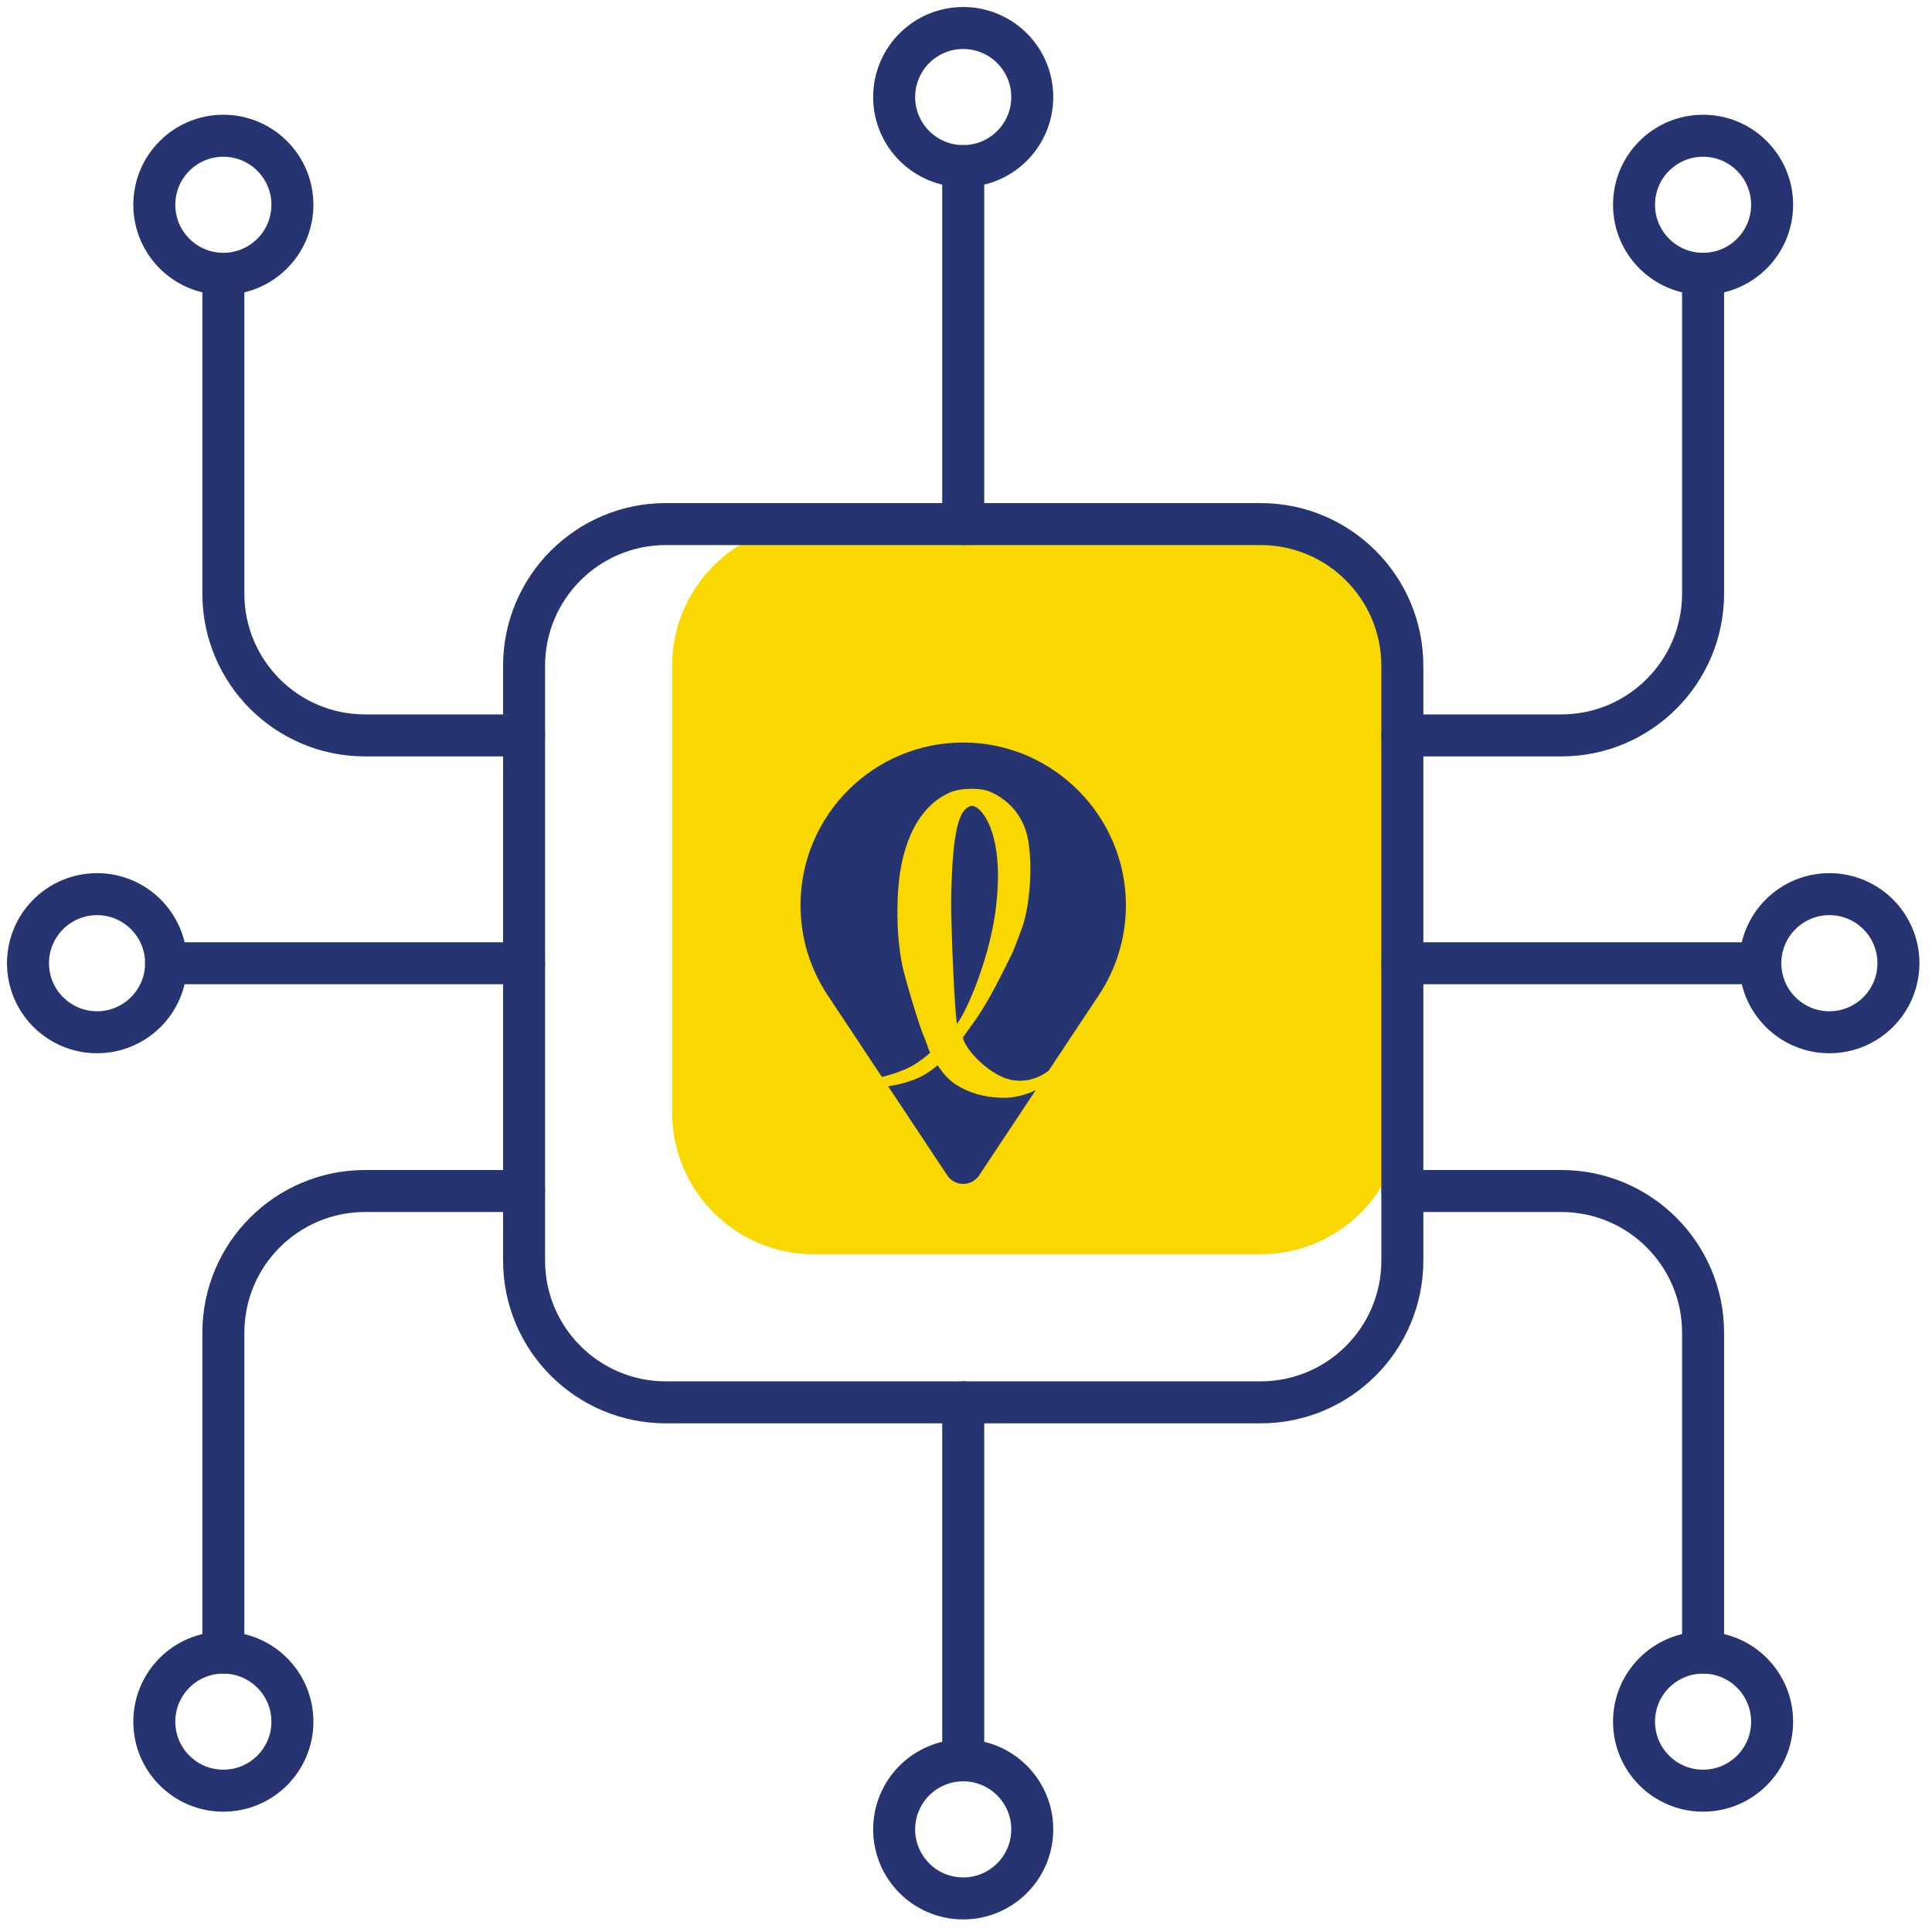
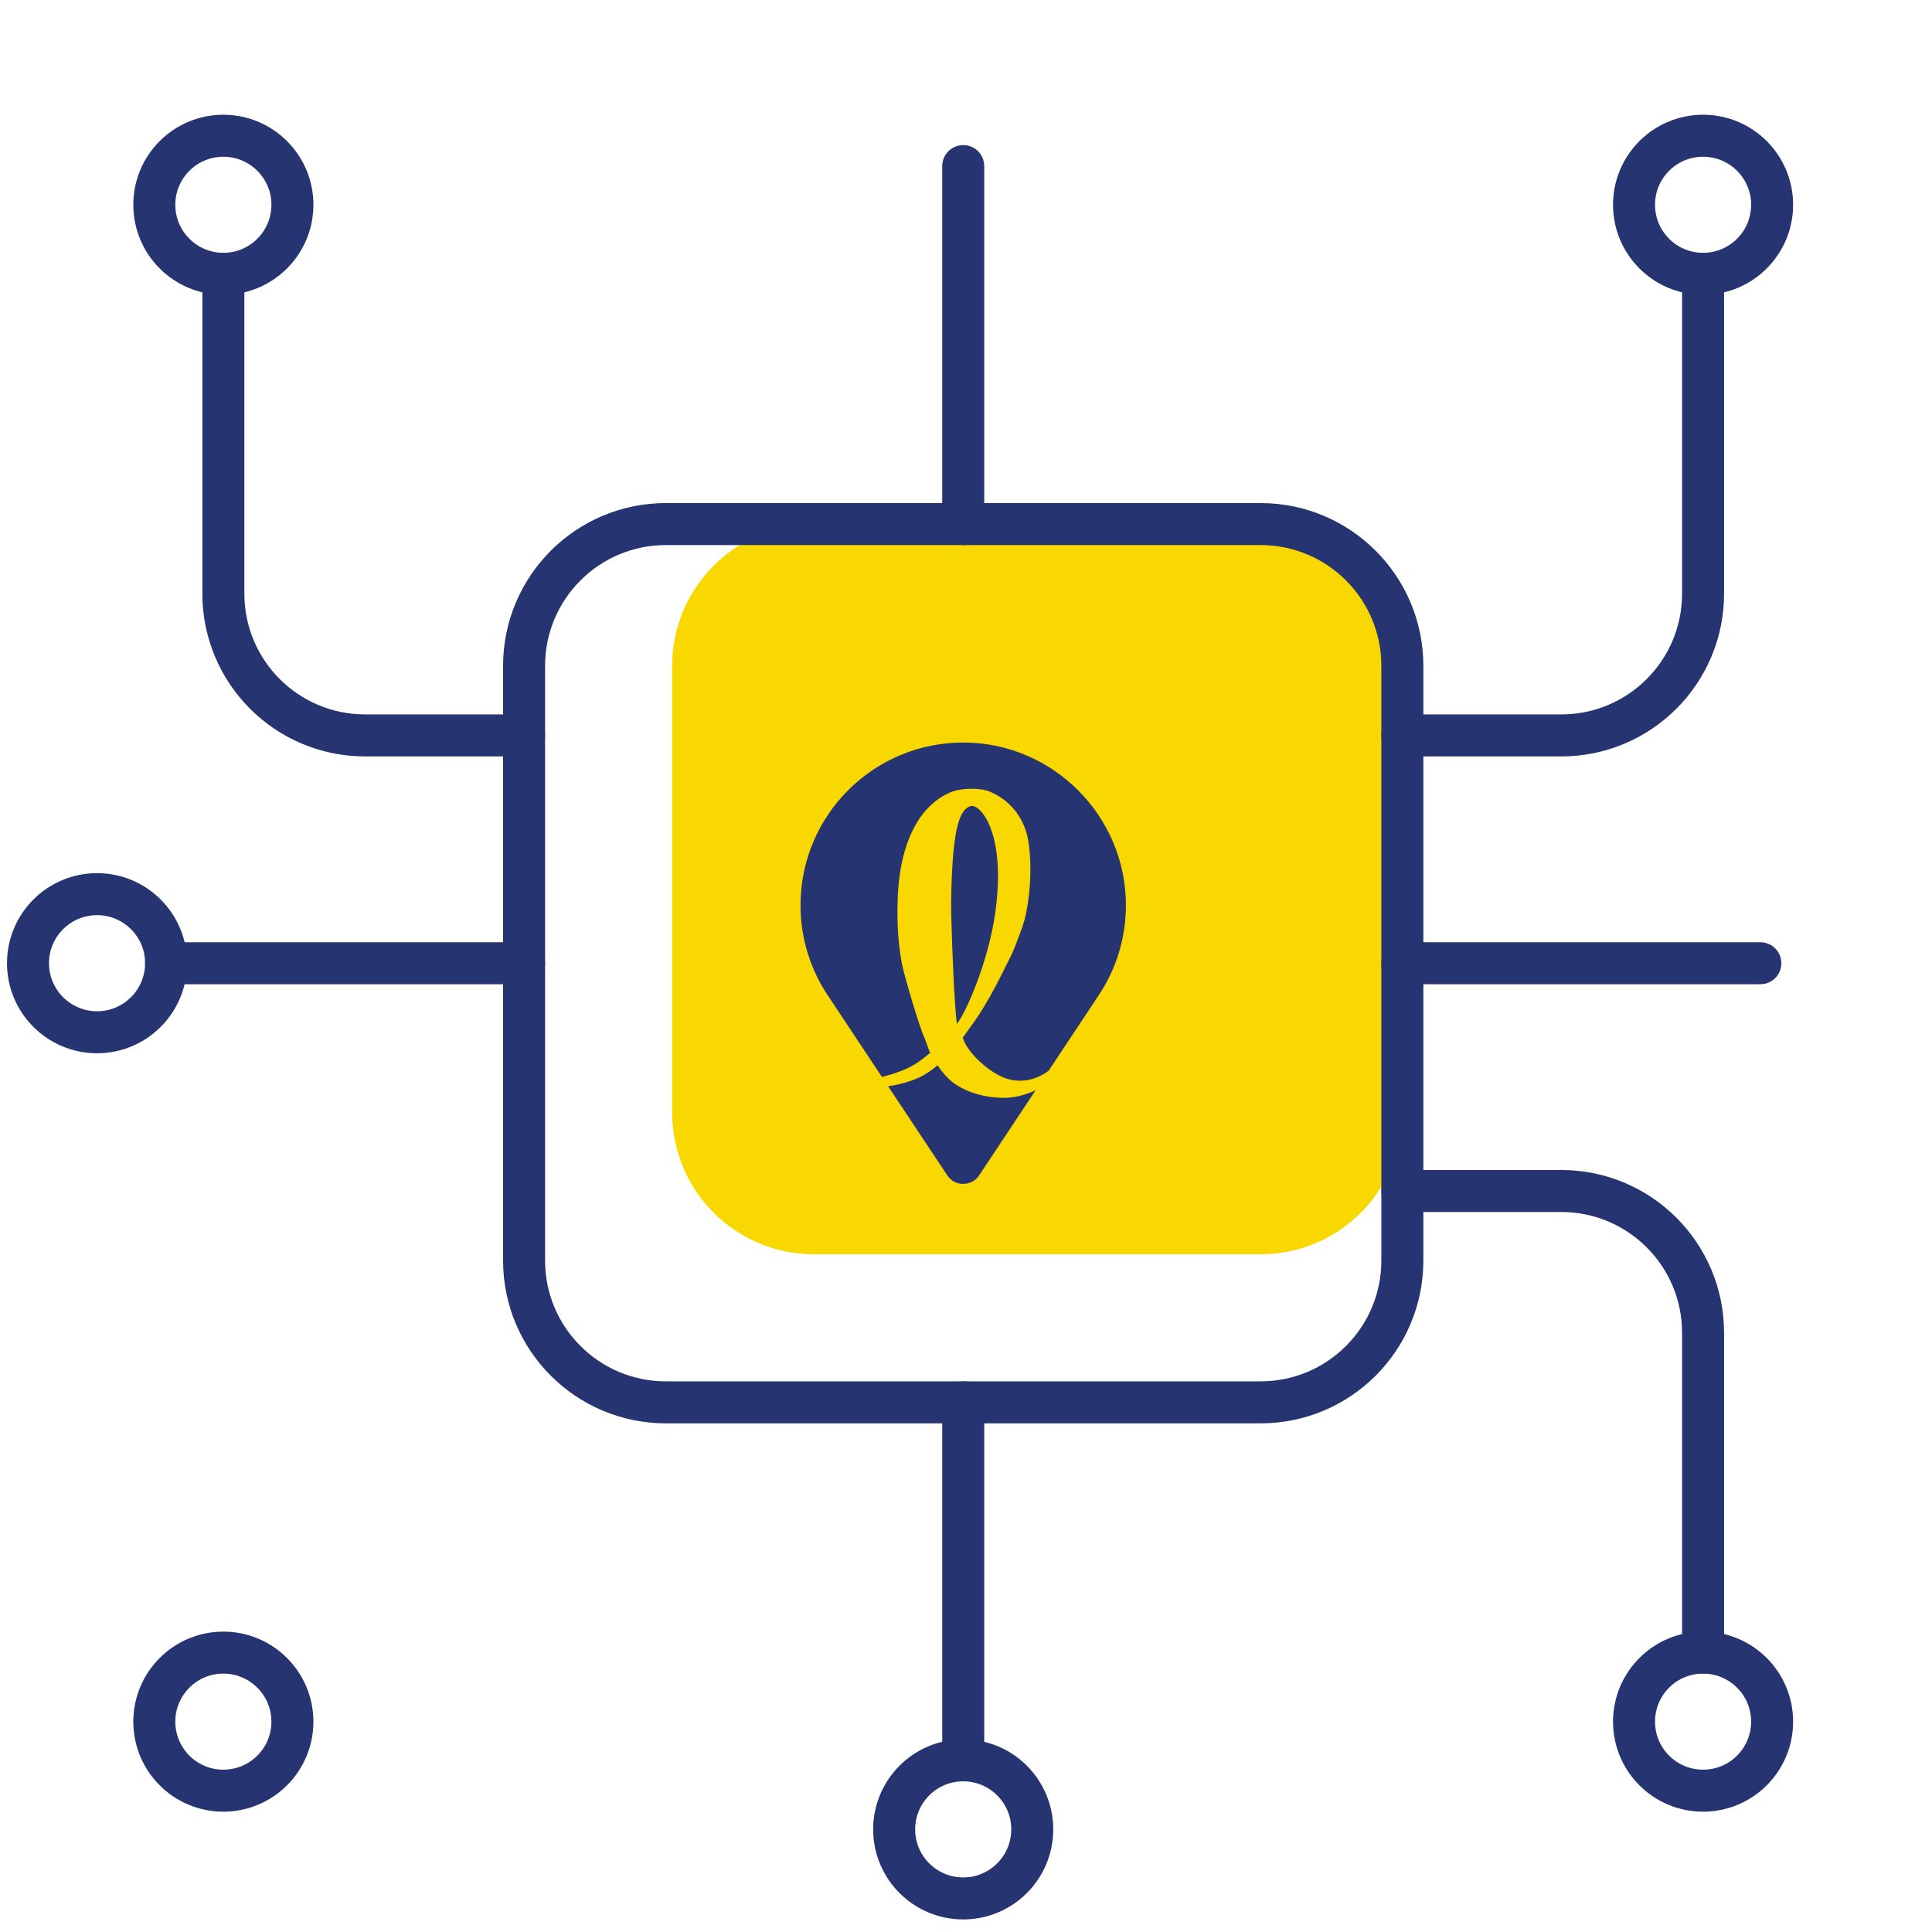
<svg xmlns="http://www.w3.org/2000/svg" width="69px" height="69px" viewBox="0 0 69 69">
  <title>63984DC8-1A21-4C92-94A4-AF9ED6FB65B3</title>
  <g id="leadinary-homepage-v03" stroke="none" stroke-width="1" fill="none" fill-rule="evenodd">
    <g id="Leadinary-Home-V03B" transform="translate(-1066, -2236)">
      <g id="Group-Copy-2" transform="translate(925, 2207)">
        <g id="Proprietary-Leadinary-icon" transform="translate(142, 30)">
          <path d="M44.021,43.795 L28.07,43.795 C25.273,43.795 23.006,41.528 23.006,38.732 L23.006,22.781 C23.006,19.984 25.273,17.717 28.07,17.717 L44.021,17.717 C46.817,17.717 49.084,19.984 49.084,22.781 L49.084,38.732 C49.084,41.528 46.817,43.795 44.021,43.795" id="Fill-1" fill="#F9D700" />
-           <path d="M35.866,2.466 C35.866,3.828 34.762,4.932 33.4,4.932 C32.039,4.932 30.934,3.828 30.934,2.466 C30.934,1.104 32.039,0 33.4,0 C34.762,0 35.866,1.104 35.866,2.466 Z" id="Stroke-3" stroke="#263571" stroke-width="1.5" stroke-linecap="round" stroke-linejoin="round" />
          <path d="M35.866,64.335 C35.866,65.697 34.762,66.801 33.4,66.801 C32.039,66.801 30.934,65.697 30.934,64.335 C30.934,62.973 32.039,61.869 33.4,61.869 C34.762,61.869 35.866,62.973 35.866,64.335 Z" id="Stroke-5" stroke="#263571" stroke-width="1.5" stroke-linecap="round" stroke-linejoin="round" />
          <line x1="33.401" y1="49.084" x2="33.401" y2="61.869" id="Stroke-7" stroke="#263571" stroke-width="1.5" stroke-linecap="round" stroke-linejoin="round" />
          <line x1="33.401" y1="4.932" x2="33.401" y2="17.717" id="Stroke-9" stroke="#263571" stroke-width="1.5" stroke-linecap="round" stroke-linejoin="round" />
-           <path d="M64.335,35.866 C62.974,35.866 61.869,34.762 61.869,33.4 C61.869,32.038 62.974,30.934 64.335,30.934 C65.697,30.934 66.801,32.038 66.801,33.4 C66.801,34.762 65.697,35.866 64.335,35.866 Z" id="Stroke-11" stroke="#263571" stroke-width="1.5" stroke-linecap="round" stroke-linejoin="round" />
          <path d="M2.466,35.866 C1.105,35.866 -4.4408921e-16,34.762 -4.4408921e-16,33.4 C-4.4408921e-16,32.038 1.105,30.934 2.466,30.934 C3.827,30.934 4.932,32.038 4.932,33.4 C4.932,34.762 3.827,35.866 2.466,35.866 Z" id="Stroke-13" stroke="#263571" stroke-width="1.5" stroke-linecap="round" stroke-linejoin="round" />
          <line x1="17.717" y1="33.401" x2="4.932" y2="33.401" id="Stroke-15" stroke="#263571" stroke-width="1.5" stroke-linecap="round" stroke-linejoin="round" />
          <line x1="61.869" y1="33.401" x2="49.084" y2="33.401" id="Stroke-17" stroke="#263571" stroke-width="1.5" stroke-linecap="round" stroke-linejoin="round" />
          <path d="M44.021,49.084 L22.781,49.084 C19.985,49.084 17.717,46.817 17.717,44.02 L17.717,22.781 C17.717,19.984 19.985,17.717 22.781,17.717 L44.021,17.717 C46.817,17.717 49.084,19.984 49.084,22.781 L49.084,44.02 C49.084,46.817 46.817,49.084 44.021,49.084 Z" id="Stroke-19" stroke="#263571" stroke-width="1.5" stroke-linecap="round" stroke-linejoin="round" />
          <path d="M17.717,25.265 L12.041,25.265 C9.244,25.265 6.977,22.998 6.977,20.201 L6.977,8.779" id="Stroke-21" stroke="#263571" stroke-width="1.5" stroke-linecap="round" stroke-linejoin="round" />
          <path d="M59.824,8.779 L59.824,20.201 C59.824,22.998 57.556,25.265 54.761,25.265 L49.084,25.265" id="Stroke-23" stroke="#263571" stroke-width="1.5" stroke-linecap="round" stroke-linejoin="round" />
          <path d="M62.29,6.313 C62.29,7.675 61.186,8.779 59.824,8.779 C58.462,8.779 57.358,7.675 57.358,6.313 C57.358,4.951 58.462,3.848 59.824,3.848 C61.186,3.848 62.29,4.951 62.29,6.313 Z" id="Stroke-25" stroke="#263571" stroke-width="1.5" stroke-linecap="round" stroke-linejoin="round" />
          <path d="M9.443,6.313 C9.443,7.675 8.338,8.779 6.976,8.779 C5.615,8.779 4.511,7.675 4.511,6.313 C4.511,4.951 5.615,3.848 6.976,3.848 C8.338,3.848 9.443,4.951 9.443,6.313 Z" id="Stroke-27" stroke="#263571" stroke-width="1.5" stroke-linecap="round" stroke-linejoin="round" />
-           <path d="M17.717,41.536 L12.041,41.536 C9.244,41.536 6.977,43.803 6.977,46.6 L6.977,58.022" id="Stroke-29" stroke="#263571" stroke-width="1.5" stroke-linecap="round" stroke-linejoin="round" />
          <path d="M59.824,58.022 L59.824,46.6 C59.824,43.803 57.556,41.536 54.761,41.536 L49.084,41.536" id="Stroke-31" stroke="#263571" stroke-width="1.5" stroke-linecap="round" stroke-linejoin="round" />
          <path d="M62.29,60.488 C62.29,59.126 61.186,58.022 59.824,58.022 C58.462,58.022 57.358,59.126 57.358,60.488 C57.358,61.85 58.462,62.953 59.824,62.953 C61.186,62.953 62.29,61.85 62.29,60.488 Z" id="Stroke-33" stroke="#263571" stroke-width="1.5" stroke-linecap="round" stroke-linejoin="round" />
          <path d="M9.443,60.488 C9.443,59.126 8.338,58.022 6.976,58.022 C5.615,58.022 4.511,59.126 4.511,60.488 C4.511,61.85 5.615,62.953 6.976,62.953 C8.338,62.953 9.443,61.85 9.443,60.488 Z" id="Stroke-35" stroke="#263571" stroke-width="1.5" stroke-linecap="round" stroke-linejoin="round" />
          <path d="M35.865,37.992 C35.907,37.974 35.949,37.955 35.989,37.935 L33.97,40.976 C33.7,41.384 33.101,41.384 32.831,40.976 L30.718,37.795 C31.058,37.745 31.488,37.648 31.884,37.453 C32.096,37.348 32.297,37.205 32.484,37.046 C32.682,37.341 32.908,37.593 33.161,37.75 C33.614,38.034 34.147,38.186 34.759,38.207 C34.945,38.214 35.133,38.198 35.322,38.159 C35.511,38.12 35.692,38.064 35.865,37.992" id="Fill-37" fill="#263571" />
          <path d="M33.174,35.569 C33.086,34.904 33.003,32.873 32.977,31.808 C32.972,31.607 32.968,31.416 32.969,31.238 C32.97,31.058 32.973,30.901 32.978,30.764 L32.987,30.489 C33.054,28.614 33.263,27.907 33.665,27.788 C33.993,27.692 34.957,28.718 34.539,31.637 C34.305,33.275 33.547,35.09 33.174,35.569" id="Fill-39" fill="#263571" />
          <path d="M39.211,31.31 C39.215,32.505 38.857,33.617 38.242,34.542 L36.45,37.242 C36.44,37.249 36.432,37.256 36.422,37.263 C36.356,37.312 36.273,37.363 36.171,37.416 C36.069,37.468 35.951,37.513 35.815,37.549 C35.68,37.585 35.529,37.601 35.364,37.595 C35.074,37.585 34.814,37.492 34.563,37.343 C34.011,37.018 33.484,36.447 33.386,36.055 C33.516,35.88 33.618,35.731 33.684,35.639 C34.339,34.773 34.89,33.546 35.101,33.146 C35.216,32.933 35.526,32.088 35.576,31.904 C35.789,31.121 35.868,29.947 35.731,29.069 C35.538,27.837 34.633,27.381 34.308,27.256 C34.161,27.2 33.941,27.17 33.71,27.17 C33.43,27.17 33.133,27.213 32.929,27.302 C32.558,27.465 32.237,27.717 31.969,28.057 C31.7,28.397 31.487,28.823 31.331,29.334 C31.174,29.846 31.084,30.443 31.06,31.124 C31.029,31.968 31.081,32.737 31.214,33.433 C31.282,33.792 31.808,35.606 32.009,36.047 C32.058,36.152 32.165,36.497 32.22,36.6 C31.947,36.837 31.639,37.059 31.321,37.192 C30.965,37.341 30.683,37.42 30.496,37.461 L28.559,34.542 C27.947,33.622 27.59,32.517 27.59,31.33 C27.59,28.106 30.214,25.497 33.441,25.519 C36.614,25.541 39.2,28.138 39.211,31.31" id="Fill-41" fill="#263571" />
        </g>
      </g>
    </g>
  </g>
</svg>